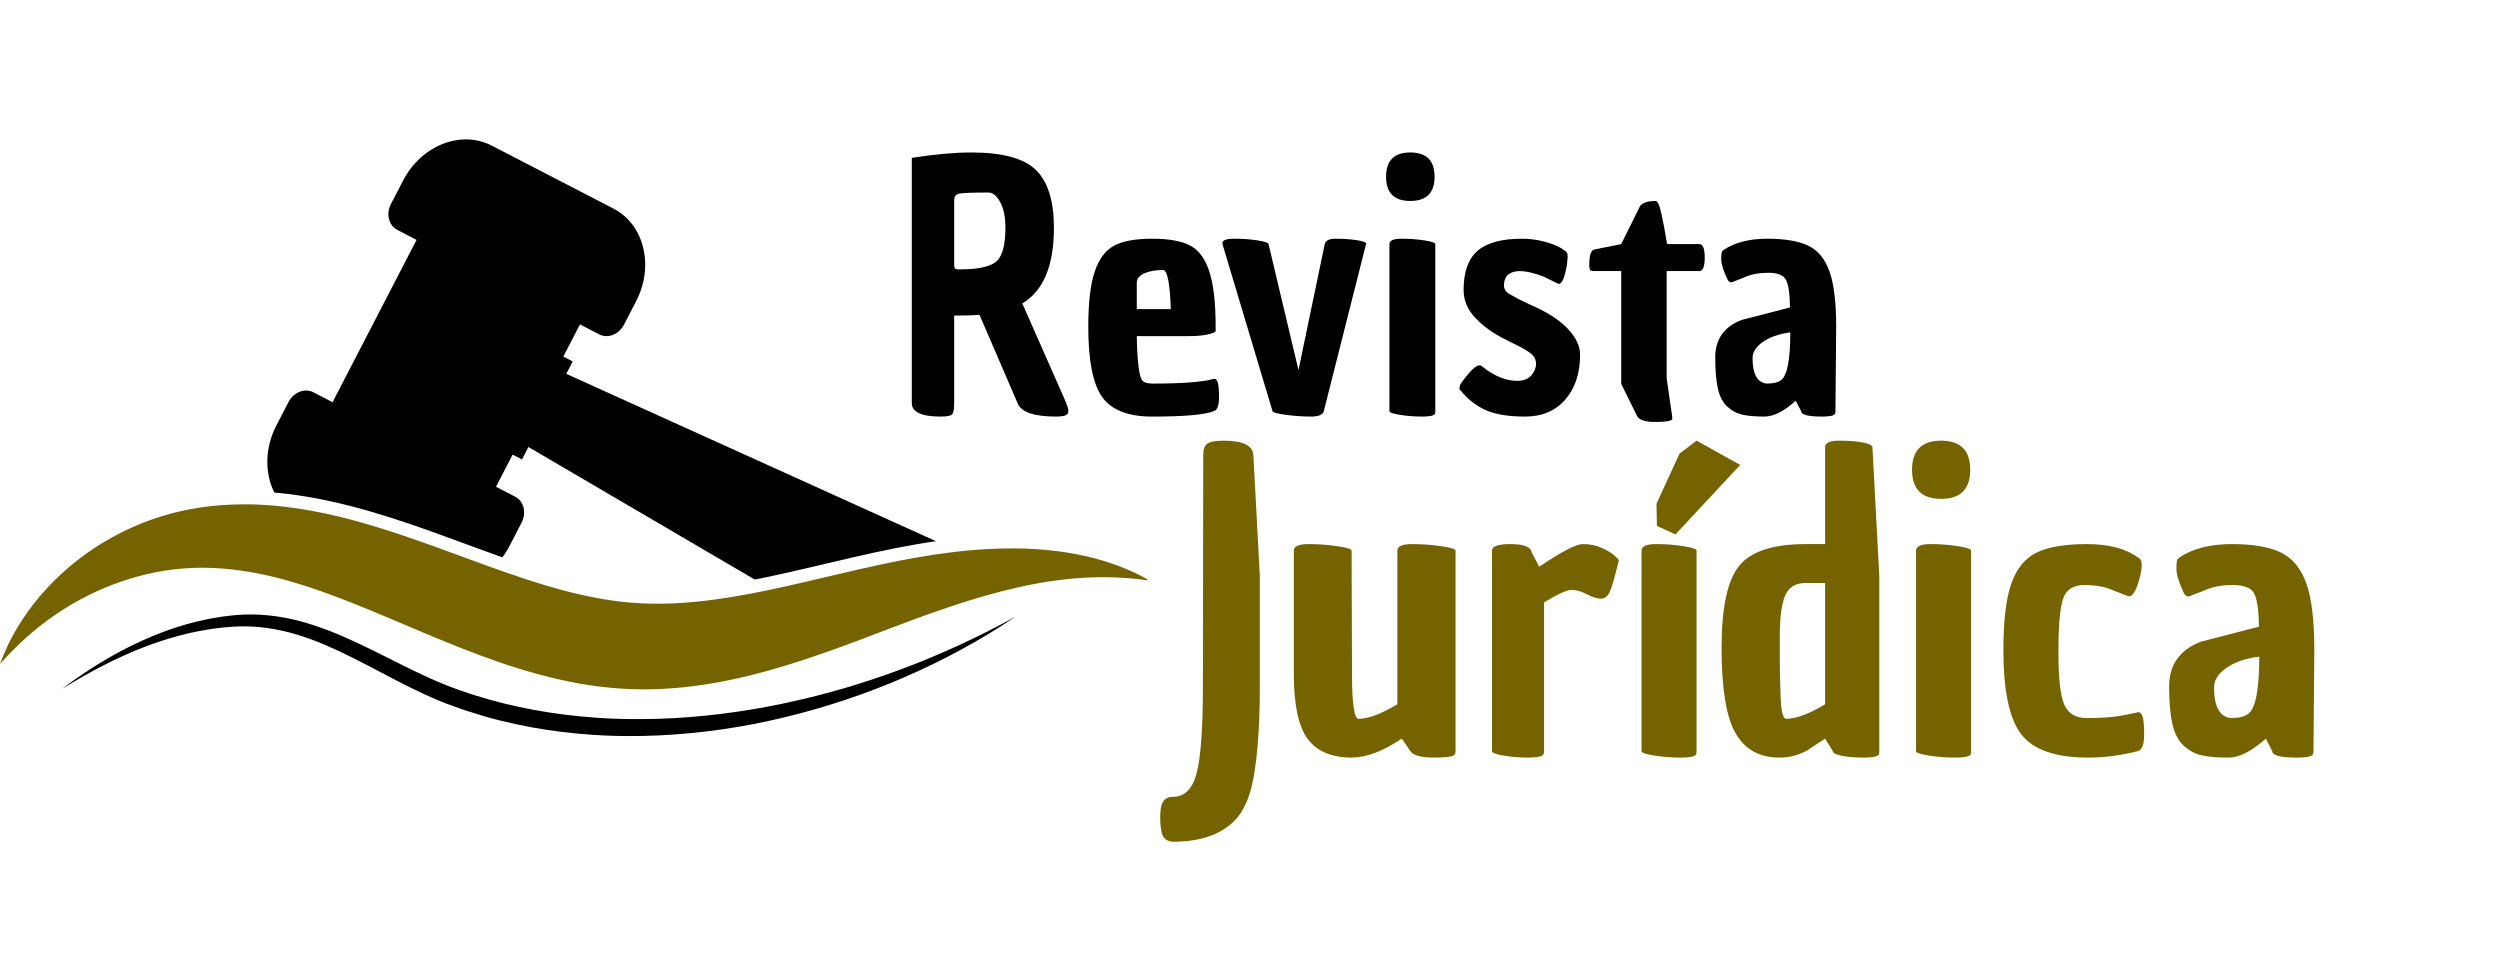
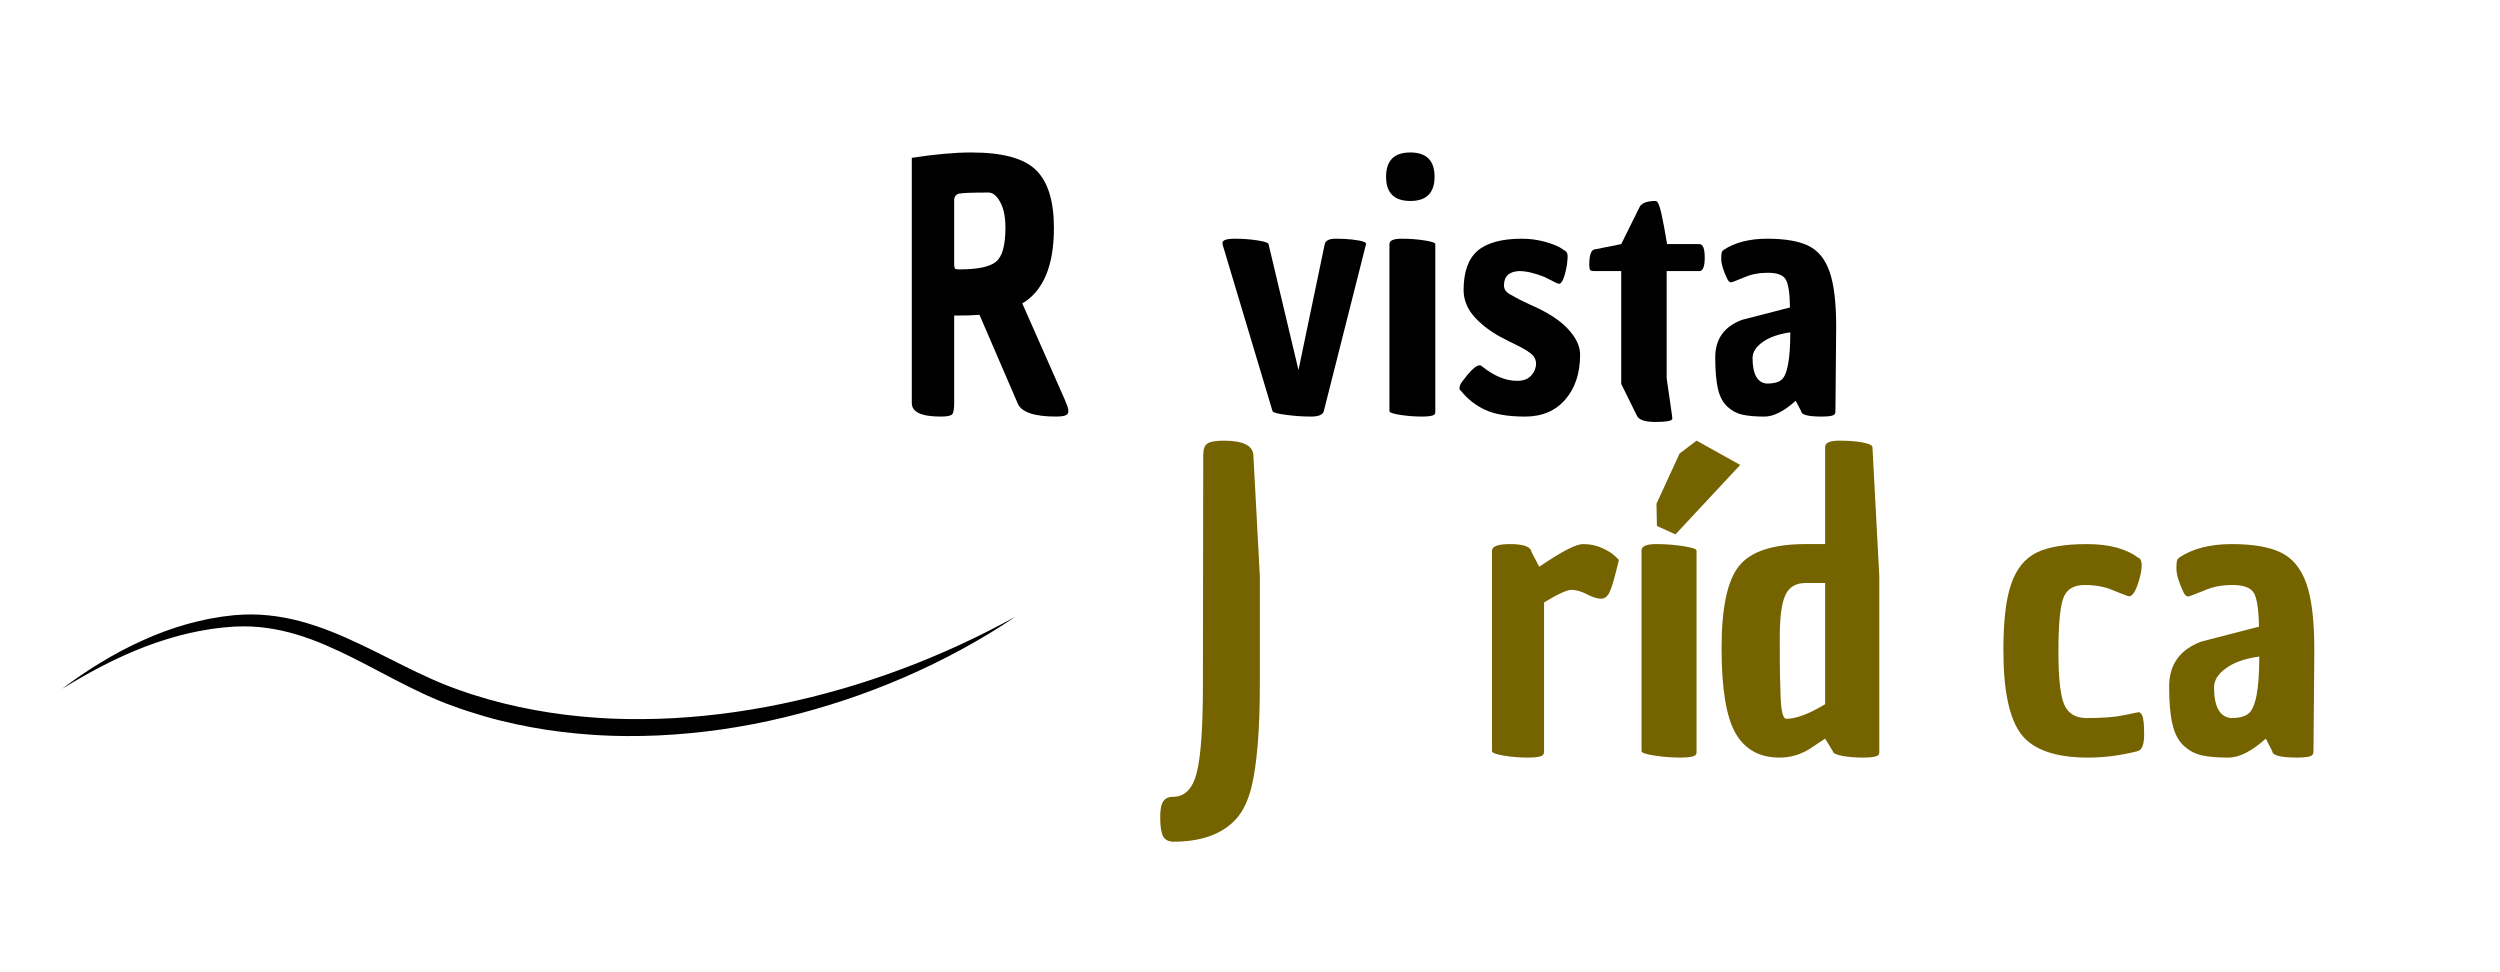
<svg xmlns="http://www.w3.org/2000/svg" width="494" zoomAndPan="magnify" viewBox="0 0 370.5 144" height="192" preserveAspectRatio="xMidYMid meet" version="1.0">
  <defs>
    <g />
    <clipPath id="af8069b46a">
-       <path d="M 0 74 L 170.02 74 L 170.02 103 L 0 103 Z M 0 74 " clip-rule="nonzero" />
-     </clipPath>
+       </clipPath>
    <clipPath id="e1ff466bc8">
      <path d="M 9 91 L 151 91 L 151 109.102 L 9 109.102 Z M 9 91 " clip-rule="nonzero" />
    </clipPath>
  </defs>
-   <path fill="#000000" d="M 138.711 80.207 C 137.656 80.355 136.582 80.527 135.496 80.719 C 133.648 81.043 131.754 81.414 129.703 81.863 C 127.793 82.277 125.883 82.719 124.098 83.137 L 122.738 83.457 C 119.477 84.227 116.398 84.953 113.316 85.594 C 112.812 85.699 112.328 85.797 111.855 85.891 L 78.316 66.246 L 77.363 68.09 L 75.973 67.371 L 73.504 72.137 L 76.359 73.613 C 77.633 74.273 78.055 75.988 77.301 77.445 L 75.496 80.938 C 75.195 81.52 74.848 82.074 74.457 82.598 C 74.219 82.516 73.988 82.434 73.758 82.352 C 72.215 81.797 70.688 81.234 69.07 80.641 C 67.152 79.938 65.172 79.207 63.168 78.496 C 60.125 77.422 56.074 76.043 51.754 74.945 C 49.711 74.422 47.656 73.98 45.648 73.637 C 44.57 73.461 43.516 73.305 42.504 73.184 C 42.297 73.16 42.09 73.137 41.898 73.117 L 41.551 73.082 C 41.336 73.059 41.117 73.035 40.883 73.016 L 40.652 72.996 C 39.227 70.133 39.227 66.41 40.953 63.066 L 42.762 59.574 C 43.512 58.121 45.156 57.477 46.43 58.133 L 49.285 59.609 L 61.734 35.551 L 58.879 34.07 C 57.605 33.41 57.18 31.699 57.934 30.242 L 59.742 26.75 C 62.438 21.539 68.324 19.227 72.887 21.586 L 90.906 30.91 C 95.469 33.27 96.98 39.41 94.281 44.621 L 92.477 48.113 C 91.723 49.57 90.078 50.215 88.805 49.555 L 85.953 48.074 L 83.484 52.844 L 84.875 53.562 L 83.922 55.406 L 121.77 72.535 Z M 138.711 80.207 " fill-opacity="1" fill-rule="nonzero" />
  <g clip-path="url(#af8069b46a)">
    <path fill="#756300" d="M 0.004 98.402 C 0.328 97.492 0.699 96.602 1.117 95.73 L 1.273 95.398 C 1.297 95.344 1.324 95.289 1.352 95.234 L 1.434 95.074 L 1.77 94.422 C 1.879 94.203 2.008 93.996 2.125 93.781 C 2.246 93.566 2.363 93.355 2.488 93.145 L 2.875 92.516 C 2.938 92.414 3.004 92.309 3.07 92.203 L 3.27 91.895 C 3.406 91.691 3.539 91.484 3.68 91.277 L 4.105 90.676 C 4.387 90.266 4.691 89.879 4.992 89.484 C 5.145 89.285 5.305 89.098 5.461 88.902 L 5.812 88.469 L 5.938 88.328 C 6.266 87.953 6.586 87.57 6.93 87.211 C 7.102 87.027 7.27 86.84 7.441 86.66 L 7.969 86.129 L 8.234 85.859 L 8.508 85.602 L 9.055 85.082 C 9.242 84.91 9.43 84.746 9.617 84.578 C 9.805 84.41 9.996 84.238 10.188 84.078 L 10.77 83.59 L 10.914 83.473 L 11.066 83.355 L 11.359 83.117 L 11.66 82.879 C 11.762 82.801 11.859 82.723 11.965 82.648 L 12.578 82.195 C 12.781 82.043 12.992 81.898 13.199 81.754 L 13.832 81.32 L 14.473 80.906 L 14.797 80.699 L 15.125 80.5 C 16.891 79.418 18.73 78.484 20.648 77.699 L 21.371 77.406 L 22.473 76.996 C 22.598 76.953 22.719 76.914 22.844 76.871 L 23.59 76.621 C 23.84 76.543 24.094 76.469 24.344 76.395 C 24.594 76.316 24.848 76.238 25.102 76.176 C 25.609 76.043 26.121 75.902 26.637 75.789 C 26.895 75.73 27.152 75.672 27.41 75.617 L 28.191 75.465 C 28.32 75.441 28.453 75.414 28.582 75.391 L 28.973 75.328 C 29.23 75.285 29.492 75.242 29.75 75.203 C 30.27 75.133 30.793 75.055 31.316 75.004 C 31.578 74.977 31.84 74.945 32.102 74.926 L 32.887 74.859 C 33.938 74.789 34.988 74.742 36.035 74.742 C 36.297 74.742 36.559 74.738 36.82 74.742 L 37.605 74.758 L 38.387 74.789 L 38.777 74.809 L 39.168 74.832 C 39.43 74.848 39.688 74.863 39.949 74.883 L 40.723 74.945 C 40.984 74.969 41.238 74.996 41.496 75.023 C 41.754 75.047 42.016 75.074 42.266 75.105 C 43.293 75.227 44.312 75.379 45.324 75.547 C 47.34 75.891 49.328 76.324 51.27 76.82 C 55.16 77.812 58.895 79.047 62.516 80.324 C 66.137 81.605 69.648 82.938 73.102 84.172 C 76.551 85.406 79.938 86.547 83.289 87.445 L 83.914 87.609 L 84.543 87.77 C 84.961 87.871 85.375 87.98 85.793 88.066 C 86.625 88.266 87.453 88.434 88.277 88.594 C 89.93 88.902 91.574 89.145 93.207 89.285 C 96.461 89.582 99.809 89.504 103.234 89.168 C 103.449 89.148 103.664 89.121 103.879 89.098 L 104.523 89.027 C 104.953 88.973 105.383 88.926 105.816 88.867 C 106.25 88.805 106.68 88.75 107.117 88.68 L 107.77 88.582 L 108.422 88.477 C 110.168 88.191 111.926 87.855 113.703 87.488 C 117.254 86.746 120.863 85.883 124.539 85.016 C 126.375 84.586 128.234 84.16 130.109 83.75 C 131.984 83.34 133.902 82.957 135.824 82.621 C 137.746 82.285 139.688 82 141.641 81.773 C 143.598 81.547 145.566 81.391 147.543 81.32 C 149.52 81.246 151.504 81.258 153.484 81.379 L 154.227 81.434 C 154.473 81.453 154.723 81.469 154.969 81.492 C 155.461 81.543 155.953 81.586 156.449 81.652 L 157.184 81.746 C 157.43 81.777 157.676 81.816 157.918 81.855 C 158.164 81.891 158.406 81.926 158.652 81.973 L 159.383 82.105 L 159.746 82.172 L 160.109 82.25 L 160.832 82.402 C 161.312 82.512 161.793 82.633 162.27 82.754 L 162.98 82.953 C 163.215 83.02 163.453 83.082 163.688 83.16 L 164.387 83.387 C 164.621 83.457 164.852 83.539 165.082 83.621 L 165.773 83.871 C 166 83.957 166.227 84.047 166.453 84.141 L 166.793 84.277 C 166.902 84.32 167.016 84.367 167.129 84.418 L 167.793 84.711 L 168.125 84.859 C 168.234 84.914 168.344 84.969 168.453 85.02 L 169.266 85.426 L 169.422 85.512 L 169.742 85.691 C 169.953 85.805 170.164 85.926 170.371 86.047 C 166.652 85.5 162.926 85.395 159.184 85.727 L 158.5 85.785 C 158.273 85.805 158.043 85.836 157.816 85.863 L 157.137 85.938 L 156.457 86.027 C 155.555 86.152 154.652 86.301 153.758 86.457 C 151.969 86.781 150.195 87.184 148.434 87.633 C 146.668 88.086 144.922 88.59 143.18 89.137 C 141.438 89.688 139.703 90.273 137.973 90.887 C 136.238 91.5 134.512 92.141 132.773 92.797 L 127.508 94.801 C 123.961 96.129 120.336 97.441 116.574 98.59 C 112.816 99.742 108.914 100.734 104.852 101.387 C 103.836 101.543 102.812 101.691 101.773 101.801 L 101 101.883 L 100.219 101.953 C 99.695 102.004 99.172 102.031 98.648 102.066 C 98.516 102.074 98.387 102.086 98.254 102.09 L 97.859 102.105 L 97.066 102.137 C 96.805 102.148 96.535 102.148 96.273 102.152 C 96.012 102.16 95.742 102.164 95.477 102.164 C 94.414 102.164 93.348 102.133 92.281 102.066 C 91.215 102.004 90.156 101.902 89.105 101.781 L 88.316 101.68 C 88.055 101.648 87.797 101.605 87.535 101.57 C 87.012 101.496 86.496 101.406 85.98 101.32 C 83.922 100.957 81.895 100.5 79.93 99.969 L 79.191 99.766 L 78.457 99.555 C 78.215 99.488 77.973 99.414 77.73 99.344 L 77.004 99.125 C 76.527 98.973 76.043 98.824 75.57 98.668 L 74.855 98.434 L 74.145 98.191 C 72.262 97.551 70.418 96.863 68.609 96.152 C 64.988 94.734 61.5 93.23 58.082 91.785 C 54.664 90.34 51.309 88.949 47.969 87.762 C 47.551 87.609 47.137 87.469 46.719 87.32 L 46.094 87.113 L 45.781 87.008 L 45.469 86.906 C 44.637 86.629 43.801 86.387 42.969 86.141 C 42.555 86.023 42.137 85.902 41.719 85.797 C 41.305 85.691 40.887 85.582 40.469 85.48 C 39.637 85.285 38.801 85.094 37.969 84.938 L 37.656 84.879 L 37.344 84.824 L 36.711 84.715 C 36.297 84.652 35.875 84.578 35.457 84.527 C 34.621 84.406 33.785 84.324 32.945 84.258 L 32.316 84.215 C 32.105 84.199 31.898 84.191 31.688 84.18 C 31.266 84.156 30.848 84.152 30.426 84.141 C 30.215 84.141 30.004 84.141 29.793 84.141 L 29.48 84.141 C 29.375 84.141 29.273 84.148 29.168 84.148 L 28.543 84.164 C 28.336 84.172 28.129 84.188 27.918 84.199 C 27.082 84.238 26.246 84.328 25.402 84.43 L 24.773 84.52 C 24.668 84.535 24.562 84.547 24.457 84.562 L 24.145 84.617 L 23.516 84.723 L 22.887 84.848 C 21.188 85.188 19.52 85.645 17.887 86.215 C 14.5 87.391 11.324 88.988 8.355 91 L 8.215 91.094 L 8.074 91.191 L 7.793 91.391 C 7.609 91.52 7.418 91.648 7.234 91.785 L 6.684 92.195 C 6.496 92.328 6.316 92.469 6.137 92.613 L 5.594 93.039 L 5.059 93.477 L 4.789 93.699 C 4.703 93.773 4.617 93.852 4.527 93.926 L 4 94.383 C 2.59 95.645 1.258 96.984 0.004 98.402 Z M 0.004 98.402 " fill-opacity="1" fill-rule="nonzero" />
  </g>
  <g clip-path="url(#e1ff466bc8)">
    <path fill="#000000" d="M 9.203 102.086 L 10.141 101.391 L 10.617 101.043 L 11.094 100.707 L 12.055 100.039 L 13.031 99.391 C 13.195 99.285 13.355 99.176 13.52 99.07 L 14.016 98.758 C 14.348 98.555 14.68 98.344 15.012 98.141 L 16.023 97.547 C 16.195 97.449 16.359 97.348 16.531 97.25 L 17.047 96.969 C 17.391 96.781 17.73 96.59 18.078 96.402 L 19.125 95.871 C 19.305 95.785 19.473 95.691 19.652 95.609 L 20.184 95.355 L 20.719 95.105 L 20.984 94.98 C 21.07 94.938 21.16 94.895 21.254 94.859 L 22.336 94.391 L 22.605 94.273 L 22.742 94.215 L 22.879 94.16 L 23.98 93.73 C 24.164 93.66 24.348 93.586 24.535 93.523 L 25.652 93.133 C 26.023 92.996 26.402 92.891 26.781 92.773 L 27.348 92.602 C 27.535 92.547 27.727 92.484 27.918 92.438 C 28.684 92.242 29.445 92.027 30.227 91.875 L 30.809 91.75 L 31.098 91.691 C 31.195 91.672 31.293 91.656 31.391 91.641 L 32.566 91.445 L 32.863 91.395 C 32.961 91.379 33.059 91.371 33.156 91.355 L 33.75 91.285 L 34.34 91.215 L 34.637 91.18 C 34.738 91.168 34.836 91.164 34.938 91.156 C 36.547 91.016 38.156 91.031 39.766 91.195 C 41.367 91.359 42.949 91.652 44.504 92.066 C 46.047 92.484 47.559 92.988 49.043 93.578 C 50.523 94.156 51.965 94.809 53.387 95.48 C 56.234 96.824 58.98 98.289 61.762 99.613 C 63.148 100.273 64.543 100.906 65.953 101.473 L 66.219 101.578 L 67.016 101.883 C 67.371 102.02 67.734 102.145 68.094 102.277 C 68.449 102.406 68.812 102.523 69.176 102.648 C 69.355 102.707 69.535 102.773 69.719 102.832 L 70.266 103.004 C 71.723 103.465 73.191 103.883 74.676 104.25 C 76.16 104.617 77.656 104.938 79.164 105.215 C 82.18 105.77 85.219 106.148 88.277 106.359 C 88.66 106.383 89.043 106.414 89.426 106.434 L 90.574 106.492 L 91.723 106.531 C 92.105 106.547 92.492 106.551 92.875 106.559 C 94.41 106.586 95.945 106.574 97.48 106.531 C 100.555 106.441 103.621 106.188 106.68 105.824 C 108.207 105.637 109.73 105.418 111.254 105.164 C 112.773 104.918 114.289 104.637 115.801 104.32 C 117.309 104 118.816 103.664 120.312 103.293 C 121.809 102.918 123.301 102.512 124.789 102.086 C 125.156 101.977 125.531 101.871 125.898 101.758 L 127.008 101.418 L 128.113 101.066 L 129.219 100.707 C 130.688 100.223 132.145 99.711 133.598 99.168 C 135.051 98.633 136.488 98.055 137.918 97.461 C 139.348 96.867 140.77 96.242 142.18 95.594 C 145 94.293 147.773 92.891 150.504 91.383 C 145.34 94.879 139.812 97.852 134.07 100.352 C 131.195 101.594 128.27 102.723 125.289 103.715 C 122.312 104.703 119.297 105.578 116.238 106.312 C 110.102 107.797 103.879 108.691 97.57 108.992 C 95.996 109.066 94.418 109.09 92.836 109.082 C 92.441 109.078 92.047 109.078 91.652 109.066 L 90.469 109.035 L 89.285 108.984 C 88.891 108.969 88.496 108.938 88.102 108.918 C 86.52 108.816 84.949 108.672 83.379 108.484 C 81.809 108.297 80.242 108.055 78.688 107.77 C 77.129 107.484 75.578 107.145 74.043 106.762 C 72.504 106.379 70.984 105.934 69.477 105.441 L 68.91 105.258 C 68.723 105.195 68.535 105.129 68.348 105.066 C 67.973 104.934 67.598 104.809 67.227 104.668 C 66.855 104.527 66.48 104.398 66.109 104.254 L 65.555 104.031 L 65.273 103.922 L 65 103.809 C 63.527 103.199 62.09 102.527 60.68 101.824 C 57.859 100.422 55.129 98.918 52.379 97.535 C 51.004 96.844 49.617 96.188 48.215 95.59 C 46.82 94.988 45.395 94.465 43.941 94.027 C 42.496 93.594 41.027 93.27 39.535 93.062 C 38.043 92.855 36.543 92.785 35.035 92.852 C 34.941 92.855 34.848 92.855 34.754 92.863 L 34.469 92.883 L 33.898 92.93 L 33.332 92.973 C 33.234 92.98 33.141 92.988 33.047 92.996 L 32.762 93.031 L 31.625 93.172 C 31.531 93.188 31.438 93.195 31.344 93.211 L 31.059 93.258 L 30.496 93.352 C 29.738 93.461 28.992 93.633 28.242 93.789 C 28.055 93.824 27.867 93.875 27.684 93.918 L 27.125 94.059 C 26.754 94.152 26.379 94.242 26.012 94.355 L 24.902 94.676 C 24.719 94.723 24.535 94.793 24.352 94.848 L 23.805 95.027 L 23.258 95.203 L 23.117 95.25 L 22.984 95.297 L 22.711 95.398 L 21.625 95.793 C 21.535 95.824 21.449 95.859 21.355 95.895 L 21.086 96.004 L 20.551 96.219 L 20.012 96.434 C 19.832 96.504 19.656 96.586 19.477 96.66 L 18.414 97.125 C 18.059 97.281 17.711 97.449 17.359 97.613 L 16.832 97.859 C 16.656 97.941 16.484 98.031 16.312 98.117 L 15.285 98.633 C 14.941 98.809 14.602 98.992 14.258 99.172 L 13.742 99.445 C 13.57 99.539 13.402 99.633 13.234 99.727 L 12.215 100.297 L 11.207 100.883 L 10.703 101.18 L 10.203 101.484 Z M 9.203 102.086 " fill-opacity="1" fill-rule="nonzero" />
  </g>
  <g fill="#000000" fill-opacity="1">
    <g transform="translate(132.879, 60.94)">
      <g>
        <path d="M 2.25 -1.203 L 2.25 -37.547 C 5.645 -38.078 8.586 -38.344 11.078 -38.344 C 15.703 -38.344 18.895 -37.473 20.656 -35.734 C 22.426 -34.004 23.312 -31.145 23.312 -27.156 C 23.312 -21.562 21.75 -17.832 18.625 -15.969 L 24.906 -1.75 C 25.27 -0.914 25.453 -0.375 25.453 -0.125 C 25.453 0.125 25.422 0.281 25.359 0.344 C 25.223 0.645 24.656 0.797 23.656 0.797 C 20.438 0.797 18.539 0.164 17.969 -1.094 L 12.281 -14.281 C 11.445 -14.207 10.195 -14.172 8.531 -14.172 L 8.531 -1.297 C 8.531 -0.367 8.438 0.207 8.25 0.438 C 8.07 0.676 7.504 0.797 6.547 0.797 C 3.68 0.797 2.25 0.129 2.25 -1.203 Z M 9.328 -21.016 C 11.992 -21.016 13.789 -21.391 14.719 -22.141 C 15.656 -22.891 16.125 -24.578 16.125 -27.203 C 16.125 -28.805 15.863 -30.07 15.344 -31 C 14.832 -31.938 14.258 -32.406 13.625 -32.406 C 11.258 -32.406 9.816 -32.352 9.297 -32.25 C 8.785 -32.145 8.531 -31.812 8.531 -31.25 L 8.531 -21.766 C 8.531 -21.328 8.613 -21.094 8.781 -21.062 C 8.945 -21.031 9.129 -21.016 9.328 -21.016 Z M 9.328 -21.016 " />
      </g>
    </g>
  </g>
  <g fill="#000000" fill-opacity="1">
    <g transform="translate(159.439, 60.94)">
      <g>
-         <path d="M 11.328 0.797 C 7.766 0.797 5.289 -0.164 3.906 -2.094 C 2.531 -4.031 1.844 -7.492 1.844 -12.484 C 1.844 -16.078 2.16 -18.812 2.797 -20.688 C 3.43 -22.57 4.391 -23.852 5.672 -24.531 C 6.953 -25.219 8.836 -25.562 11.328 -25.562 C 13.828 -25.562 15.719 -25.211 17 -24.516 C 18.281 -23.816 19.219 -22.516 19.812 -20.609 C 20.414 -18.711 20.719 -16.02 20.719 -12.531 C 20.719 -12.332 20.719 -12.129 20.719 -11.922 C 20.719 -11.723 20.328 -11.539 19.547 -11.375 C 18.766 -11.207 17.82 -11.125 16.719 -11.125 L 9.031 -11.125 C 9.102 -7.238 9.391 -5.031 9.891 -4.5 C 10.18 -4.227 10.66 -4.094 11.328 -4.094 C 15.691 -4.094 18.672 -4.312 20.266 -4.75 C 20.336 -4.781 20.391 -4.797 20.422 -4.797 C 20.648 -4.859 20.836 -4.723 20.984 -4.391 C 21.141 -4.055 21.219 -3.273 21.219 -2.047 C 21.219 -0.816 20.953 -0.133 20.422 0 C 19.055 0.531 16.023 0.797 11.328 0.797 Z M 9.031 -19.016 L 9.031 -15.125 L 14.078 -15.125 C 13.941 -18.988 13.562 -20.922 12.938 -20.922 C 11.801 -20.922 10.863 -20.754 10.125 -20.422 C 9.395 -20.086 9.031 -19.617 9.031 -19.016 Z M 9.031 -19.016 " />
-       </g>
+         </g>
    </g>
  </g>
  <g fill="#000000" fill-opacity="1">
    <g transform="translate(180.107, 60.94)">
      <g>
        <path d="M 1.047 -24.906 C 1.047 -25.344 1.648 -25.562 2.859 -25.562 C 4.078 -25.562 5.211 -25.477 6.266 -25.312 C 7.316 -25.145 7.859 -24.961 7.891 -24.766 L 12.328 -6.094 L 16.219 -24.766 C 16.352 -25.297 16.883 -25.562 17.812 -25.562 C 18.75 -25.562 19.535 -25.523 20.172 -25.453 C 21.703 -25.285 22.43 -25.055 22.359 -24.766 L 22.312 -24.656 L 16.078 0 C 15.941 0.531 15.301 0.797 14.156 0.797 C 13.008 0.797 11.797 0.711 10.516 0.547 C 9.234 0.379 8.555 0.195 8.484 0 L 1.094 -24.656 L 1.094 -24.766 C 1.062 -24.828 1.047 -24.875 1.047 -24.906 Z M 1.047 -24.906 " />
      </g>
    </g>
  </g>
  <g fill="#000000" fill-opacity="1">
    <g transform="translate(203.572, 60.94)">
      <g>
        <path d="M 2.344 0 L 2.344 -24.766 C 2.344 -25.297 2.941 -25.562 4.141 -25.562 C 5.336 -25.562 6.469 -25.477 7.531 -25.312 C 8.602 -25.145 9.141 -24.961 9.141 -24.766 L 9.141 0 C 9.141 0.195 9.117 0.332 9.078 0.406 C 8.922 0.664 8.289 0.797 7.188 0.797 C 6.094 0.797 5.008 0.711 3.938 0.547 C 2.875 0.379 2.344 0.195 2.344 0 Z M 5.438 -31.156 C 3.039 -31.156 1.844 -32.352 1.844 -34.75 C 1.844 -37.145 3.039 -38.344 5.438 -38.344 C 7.832 -38.344 9.031 -37.145 9.031 -34.75 C 9.031 -32.352 7.832 -31.156 5.438 -31.156 Z M 5.438 -31.156 " />
      </g>
    </g>
  </g>
  <g fill="#000000" fill-opacity="1">
    <g transform="translate(214.905, 60.94)">
      <g>
        <path d="M 16.125 -18.875 L 15.828 -18.969 L 13.922 -19.922 C 12.492 -20.484 11.266 -20.766 10.234 -20.766 C 8.734 -20.703 7.984 -19.988 7.984 -18.625 C 7.984 -18.094 8.273 -17.66 8.859 -17.328 C 9.441 -16.992 9.914 -16.734 10.281 -16.547 C 10.645 -16.367 11.176 -16.113 11.875 -15.781 C 14.375 -14.707 16.227 -13.52 17.438 -12.219 C 18.656 -10.926 19.266 -9.648 19.266 -8.391 C 19.266 -5.629 18.531 -3.406 17.062 -1.719 C 15.602 -0.039 13.617 0.797 11.109 0.797 C 8.598 0.797 6.625 0.461 5.188 -0.203 C 3.758 -0.867 2.562 -1.816 1.594 -3.047 C 1.457 -3.109 1.391 -3.207 1.391 -3.344 C 1.391 -3.477 1.414 -3.645 1.469 -3.844 C 1.52 -4.039 1.91 -4.582 2.641 -5.469 C 3.379 -6.352 3.961 -6.797 4.391 -6.797 C 4.523 -6.797 4.66 -6.727 4.797 -6.594 C 6.555 -5.195 8.27 -4.5 9.938 -4.5 C 10.863 -4.5 11.562 -4.766 12.031 -5.297 C 12.5 -5.828 12.734 -6.406 12.734 -7.031 C 12.734 -7.664 12.461 -8.18 11.922 -8.578 C 11.391 -8.984 10.734 -9.375 9.953 -9.75 C 9.172 -10.133 8.75 -10.344 8.688 -10.375 C 8.625 -10.414 8.531 -10.469 8.406 -10.531 C 8.289 -10.602 8.188 -10.656 8.094 -10.688 C 6.395 -11.52 4.953 -12.555 3.766 -13.797 C 2.586 -15.047 2 -16.438 2 -17.969 C 2 -20.633 2.688 -22.566 4.062 -23.766 C 5.445 -24.961 7.641 -25.562 10.641 -25.562 C 11.766 -25.562 12.844 -25.426 13.875 -25.156 C 15.27 -24.789 16.27 -24.359 16.875 -23.859 L 16.922 -23.859 C 17.191 -23.691 17.348 -23.492 17.391 -23.266 C 17.441 -23.035 17.422 -22.535 17.328 -21.766 C 16.992 -19.836 16.594 -18.875 16.125 -18.875 Z M 16.125 -18.875 " />
      </g>
    </g>
  </g>
  <g fill="#000000" fill-opacity="1">
    <g transform="translate(235.624, 60.94)">
      <g>
        <path d="M 4.641 -20.766 L 0.656 -20.766 C 0.25 -20.766 0.023 -20.852 -0.016 -21.031 C -0.066 -21.219 -0.094 -21.43 -0.094 -21.672 C -0.094 -23.098 0.156 -23.863 0.656 -23.969 L 4.641 -24.766 L 7.438 -30.406 C 7.832 -30.906 8.598 -31.156 9.734 -31.156 C 10.035 -31.156 10.316 -30.555 10.578 -29.359 C 10.848 -28.16 11.133 -26.629 11.438 -24.766 L 16.219 -24.766 C 16.75 -24.766 17.016 -24.098 17.016 -22.766 C 17.016 -21.43 16.75 -20.766 16.219 -20.766 L 11.375 -20.766 L 11.375 -4.891 L 12.188 0.75 L 12.188 0.797 C 12.219 0.992 12.219 1.129 12.188 1.203 C 12.02 1.461 11.188 1.594 9.688 1.594 C 8.188 1.594 7.285 1.297 6.984 0.703 L 4.641 -4.047 Z M 4.641 -20.766 " />
      </g>
    </g>
  </g>
  <g fill="#000000" fill-opacity="1">
    <g transform="translate(252.449, 60.94)">
      <g>
        <path d="M 13.672 -1.547 C 11.941 0.016 10.398 0.797 9.047 0.797 C 7.703 0.797 6.613 0.703 5.781 0.516 C 4.957 0.336 4.211 -0.055 3.547 -0.672 C 2.879 -1.285 2.41 -2.176 2.141 -3.344 C 1.879 -4.508 1.75 -6.055 1.75 -7.984 C 1.75 -10.68 3.062 -12.531 5.688 -13.531 L 12.828 -15.375 C 12.797 -17.539 12.578 -18.938 12.172 -19.562 C 11.773 -20.195 10.91 -20.516 9.578 -20.516 C 8.254 -20.516 7.109 -20.301 6.141 -19.875 L 4.391 -19.172 L 4.344 -19.172 C 4.039 -19.004 3.773 -19.133 3.547 -19.562 C 2.941 -20.832 2.641 -21.82 2.641 -22.531 C 2.641 -23.25 2.695 -23.648 2.812 -23.734 C 2.938 -23.816 3 -23.875 3 -23.906 C 4.656 -25.008 6.805 -25.562 9.453 -25.562 C 12.098 -25.562 14.133 -25.211 15.562 -24.516 C 17 -23.816 18.039 -22.539 18.688 -20.688 C 19.344 -18.844 19.672 -16.109 19.672 -12.484 L 19.562 0 C 19.562 0.195 19.531 0.332 19.469 0.406 C 19.332 0.664 18.703 0.797 17.578 0.797 C 15.516 0.797 14.484 0.531 14.484 0 Z M 7.281 -7.891 C 7.281 -5.492 7.984 -4.227 9.391 -4.094 C 10.348 -4.094 11.047 -4.258 11.484 -4.594 C 12.41 -5.227 12.875 -7.594 12.875 -11.688 C 11.145 -11.445 9.781 -10.969 8.781 -10.25 C 7.781 -9.539 7.281 -8.754 7.281 -7.891 Z M 7.281 -7.891 " />
      </g>
    </g>
  </g>
  <g fill="#756300" fill-opacity="1">
    <g transform="translate(171.912, 111.322)">
      <g>
        <path d="M 1.922 6.766 C 3.672 6.766 4.848 5.566 5.453 3.172 C 6.055 0.773 6.359 -3.535 6.359 -9.766 L 6.406 -43.859 C 6.406 -44.742 6.613 -45.32 7.031 -45.594 C 7.457 -45.875 8.27 -46.016 9.469 -46.016 C 12.344 -46.016 13.801 -45.273 13.844 -43.797 L 14.797 -25.891 L 14.797 -9.891 C 14.797 -3.141 14.379 1.953 13.547 5.391 C 13.023 7.391 12.285 8.926 11.328 10 C 9.285 12.281 6.148 13.422 1.922 13.422 C 1.203 13.379 0.711 13.109 0.453 12.609 C 0.191 12.109 0.051 11.25 0.031 10.031 C 0.008 8.812 0.148 7.961 0.453 7.484 C 0.754 7.004 1.242 6.766 1.922 6.766 Z M 1.922 6.766 " />
      </g>
    </g>
  </g>
  <g fill="#756300" fill-opacity="1">
    <g transform="translate(189.229, 111.322)">
      <g>
-         <path d="M 11.078 0.953 C 8.129 0.953 5.961 0.035 4.578 -1.797 C 3.203 -3.629 2.516 -6.863 2.516 -11.5 L 2.516 -29.719 C 2.516 -30.363 3.242 -30.688 4.703 -30.688 C 6.16 -30.688 7.586 -30.582 8.984 -30.375 C 10.379 -30.176 11.078 -29.957 11.078 -29.719 L 11.141 -11.5 C 11.141 -7.031 11.461 -4.797 12.109 -4.797 C 13.547 -4.797 15.461 -5.516 17.859 -6.953 L 17.859 -29.719 C 17.859 -30.363 18.586 -30.688 20.047 -30.688 C 21.504 -30.688 22.941 -30.582 24.359 -30.375 C 25.773 -30.176 26.484 -29.957 26.484 -29.719 L 26.484 0 C 26.484 0.238 26.441 0.398 26.359 0.484 C 26.203 0.797 25.176 0.953 23.281 0.953 C 21.383 0.953 20.219 0.633 19.781 0 L 18.516 -1.859 C 15.723 0.016 13.242 0.953 11.078 0.953 Z M 11.078 0.953 " />
-       </g>
+         </g>
    </g>
  </g>
  <g fill="#756300" fill-opacity="1">
    <g transform="translate(218.41, 111.322)">
      <g>
        <path d="M 9.703 -27.328 C 12.984 -29.566 15.148 -30.688 16.203 -30.688 C 17.266 -30.688 18.223 -30.484 19.078 -30.078 C 19.941 -29.68 20.57 -29.281 20.969 -28.875 L 21.516 -28.344 C 20.91 -25.789 20.445 -24.191 20.125 -23.547 C 19.812 -22.91 19.383 -22.594 18.844 -22.594 C 18.301 -22.594 17.609 -22.812 16.766 -23.25 C 15.93 -23.688 15.176 -23.906 14.5 -23.906 C 13.82 -23.906 12.461 -23.285 10.422 -22.047 L 10.422 0 C 10.422 0.238 10.383 0.398 10.312 0.484 C 10.145 0.797 9.398 0.953 8.078 0.953 C 6.766 0.953 5.539 0.852 4.406 0.656 C 3.27 0.457 2.703 0.238 2.703 0 L 2.703 -29.719 C 2.703 -30.363 3.598 -30.688 5.391 -30.688 C 7.191 -30.688 8.234 -30.363 8.516 -29.719 L 8.516 -29.594 Z M 9.703 -27.328 " />
      </g>
    </g>
  </g>
  <g fill="#756300" fill-opacity="1">
    <g transform="translate(240.46, 111.322)">
      <g>
        <path d="M 2.812 0 L 2.812 -29.719 C 2.812 -30.363 3.531 -30.688 4.969 -30.688 C 6.406 -30.688 7.766 -30.582 9.047 -30.375 C 10.328 -30.176 10.969 -29.957 10.969 -29.719 L 10.969 0 C 10.969 0.238 10.945 0.398 10.906 0.484 C 10.707 0.797 9.945 0.953 8.625 0.953 C 7.312 0.953 6.016 0.852 4.734 0.656 C 3.453 0.457 2.812 0.238 2.812 0 Z M 7.844 -32.125 L 5.094 -33.375 L 5.031 -36.672 L 8.453 -44.109 L 10.969 -46.016 L 17.438 -42.422 Z M 7.844 -32.125 " />
      </g>
    </g>
  </g>
  <g fill="#756300" fill-opacity="1">
    <g transform="translate(254.121, 111.322)">
      <g>
        <path d="M 9.594 0.953 C 6.633 0.953 4.461 -0.254 3.078 -2.672 C 1.703 -5.086 1.016 -9.289 1.016 -15.281 C 1.016 -21.27 1.883 -25.332 3.625 -27.469 C 5.363 -29.613 8.648 -30.688 13.484 -30.688 L 16.359 -30.688 L 16.359 -45.062 C 16.359 -45.695 17.055 -46.016 18.453 -46.016 C 19.848 -46.016 21.004 -45.926 21.922 -45.75 C 22.848 -45.57 23.332 -45.344 23.375 -45.062 L 24.391 -25.953 L 24.391 0 C 24.391 0.238 24.367 0.398 24.328 0.484 C 24.129 0.797 23.391 0.953 22.109 0.953 C 20.828 0.953 19.738 0.863 18.844 0.688 C 17.945 0.508 17.5 0.281 17.5 0 L 16.359 -1.859 C 15.203 -1.098 14.383 -0.555 13.906 -0.234 C 12.582 0.555 11.145 0.953 9.594 0.953 Z M 13.484 -24.922 C 12.004 -24.922 10.992 -24.312 10.453 -23.094 C 9.91 -21.875 9.641 -19.816 9.641 -16.922 C 9.641 -14.023 9.648 -12.117 9.672 -11.203 C 9.691 -10.285 9.723 -9.227 9.766 -8.031 C 9.848 -5.875 10.129 -4.797 10.609 -4.797 C 12.047 -4.797 13.961 -5.516 16.359 -6.953 L 16.359 -24.922 Z M 13.484 -24.922 " />
      </g>
    </g>
  </g>
  <g fill="#756300" fill-opacity="1">
    <g transform="translate(281.145, 111.322)">
      <g>
-         <path d="M 2.812 0 L 2.812 -29.719 C 2.812 -30.363 3.531 -30.688 4.969 -30.688 C 6.406 -30.688 7.766 -30.582 9.047 -30.375 C 10.328 -30.176 10.969 -29.957 10.969 -29.719 L 10.969 0 C 10.969 0.238 10.945 0.398 10.906 0.484 C 10.707 0.797 9.945 0.953 8.625 0.953 C 7.312 0.953 6.016 0.852 4.734 0.656 C 3.453 0.457 2.812 0.238 2.812 0 Z M 6.531 -37.391 C 3.656 -37.391 2.219 -38.828 2.219 -41.703 C 2.219 -44.578 3.656 -46.016 6.531 -46.016 C 9.406 -46.016 10.844 -44.578 10.844 -41.703 C 10.844 -38.828 9.406 -37.391 6.531 -37.391 Z M 6.531 -37.391 " />
-       </g>
+         </g>
    </g>
  </g>
  <g fill="#756300" fill-opacity="1">
    <g transform="translate(294.746, 111.322)">
      <g>
        <path d="M 22.234 -28.641 C 22.516 -28.484 22.656 -28.113 22.656 -27.531 C 22.656 -26.957 22.516 -26.191 22.234 -25.234 C 21.711 -23.473 21.148 -22.734 20.547 -23.016 L 20.5 -23.016 L 18.391 -23.844 C 17.234 -24.363 15.828 -24.625 14.172 -24.625 C 12.516 -24.625 11.457 -23.941 11 -22.578 C 10.539 -21.223 10.312 -18.609 10.312 -14.734 C 10.312 -10.859 10.598 -8.25 11.172 -6.906 C 11.754 -5.57 12.863 -4.906 14.5 -4.906 C 16.852 -4.906 18.688 -5.047 20 -5.328 C 21.32 -5.609 22.004 -5.75 22.047 -5.75 C 22.328 -5.832 22.555 -5.672 22.734 -5.266 C 22.922 -4.867 23.016 -3.93 23.016 -2.453 C 23.016 -0.973 22.691 -0.156 22.047 0 C 19.578 0.633 17.141 0.953 14.734 0.953 C 9.898 0.953 6.594 -0.191 4.812 -2.484 C 3.039 -4.785 2.156 -8.953 2.156 -14.984 C 2.156 -19.336 2.547 -22.617 3.328 -24.828 C 4.109 -27.047 5.352 -28.578 7.062 -29.422 C 8.781 -30.266 11.273 -30.688 14.547 -30.688 C 17.828 -30.688 20.367 -30.004 22.172 -28.641 Z M 22.234 -28.641 " />
      </g>
    </g>
  </g>
  <g fill="#756300" fill-opacity="1">
    <g transform="translate(319.373, 111.322)">
      <g>
        <path d="M 16.422 -1.859 C 14.336 0.016 12.488 0.953 10.875 0.953 C 9.258 0.953 7.953 0.844 6.953 0.625 C 5.953 0.406 5.051 -0.07 4.25 -0.812 C 3.457 -1.551 2.898 -2.617 2.578 -4.016 C 2.254 -5.41 2.094 -7.27 2.094 -9.594 C 2.094 -12.82 3.672 -15.035 6.828 -16.234 L 15.406 -18.453 C 15.363 -21.047 15.102 -22.723 14.625 -23.484 C 14.145 -24.242 13.102 -24.625 11.5 -24.625 C 9.906 -24.625 8.531 -24.363 7.375 -23.844 L 5.266 -23.016 L 5.219 -23.016 C 4.852 -22.805 4.531 -22.961 4.25 -23.484 C 3.531 -25.004 3.172 -26.191 3.172 -27.047 C 3.172 -27.91 3.238 -28.391 3.375 -28.484 C 3.52 -28.586 3.594 -28.66 3.594 -28.703 C 5.594 -30.023 8.18 -30.688 11.359 -30.688 C 14.535 -30.688 16.977 -30.266 18.688 -29.422 C 20.406 -28.578 21.656 -27.047 22.438 -24.828 C 23.219 -22.617 23.609 -19.336 23.609 -14.984 L 23.484 0 C 23.484 0.238 23.445 0.398 23.375 0.484 C 23.207 0.797 22.445 0.953 21.094 0.953 C 18.613 0.953 17.375 0.633 17.375 0 Z M 8.75 -9.469 C 8.75 -6.594 9.586 -5.07 11.266 -4.906 C 12.422 -4.906 13.258 -5.109 13.781 -5.516 C 14.895 -6.273 15.453 -9.109 15.453 -14.016 C 13.379 -13.742 11.742 -13.176 10.547 -12.312 C 9.348 -11.457 8.75 -10.508 8.75 -9.469 Z M 8.75 -9.469 " />
      </g>
    </g>
  </g>
</svg>